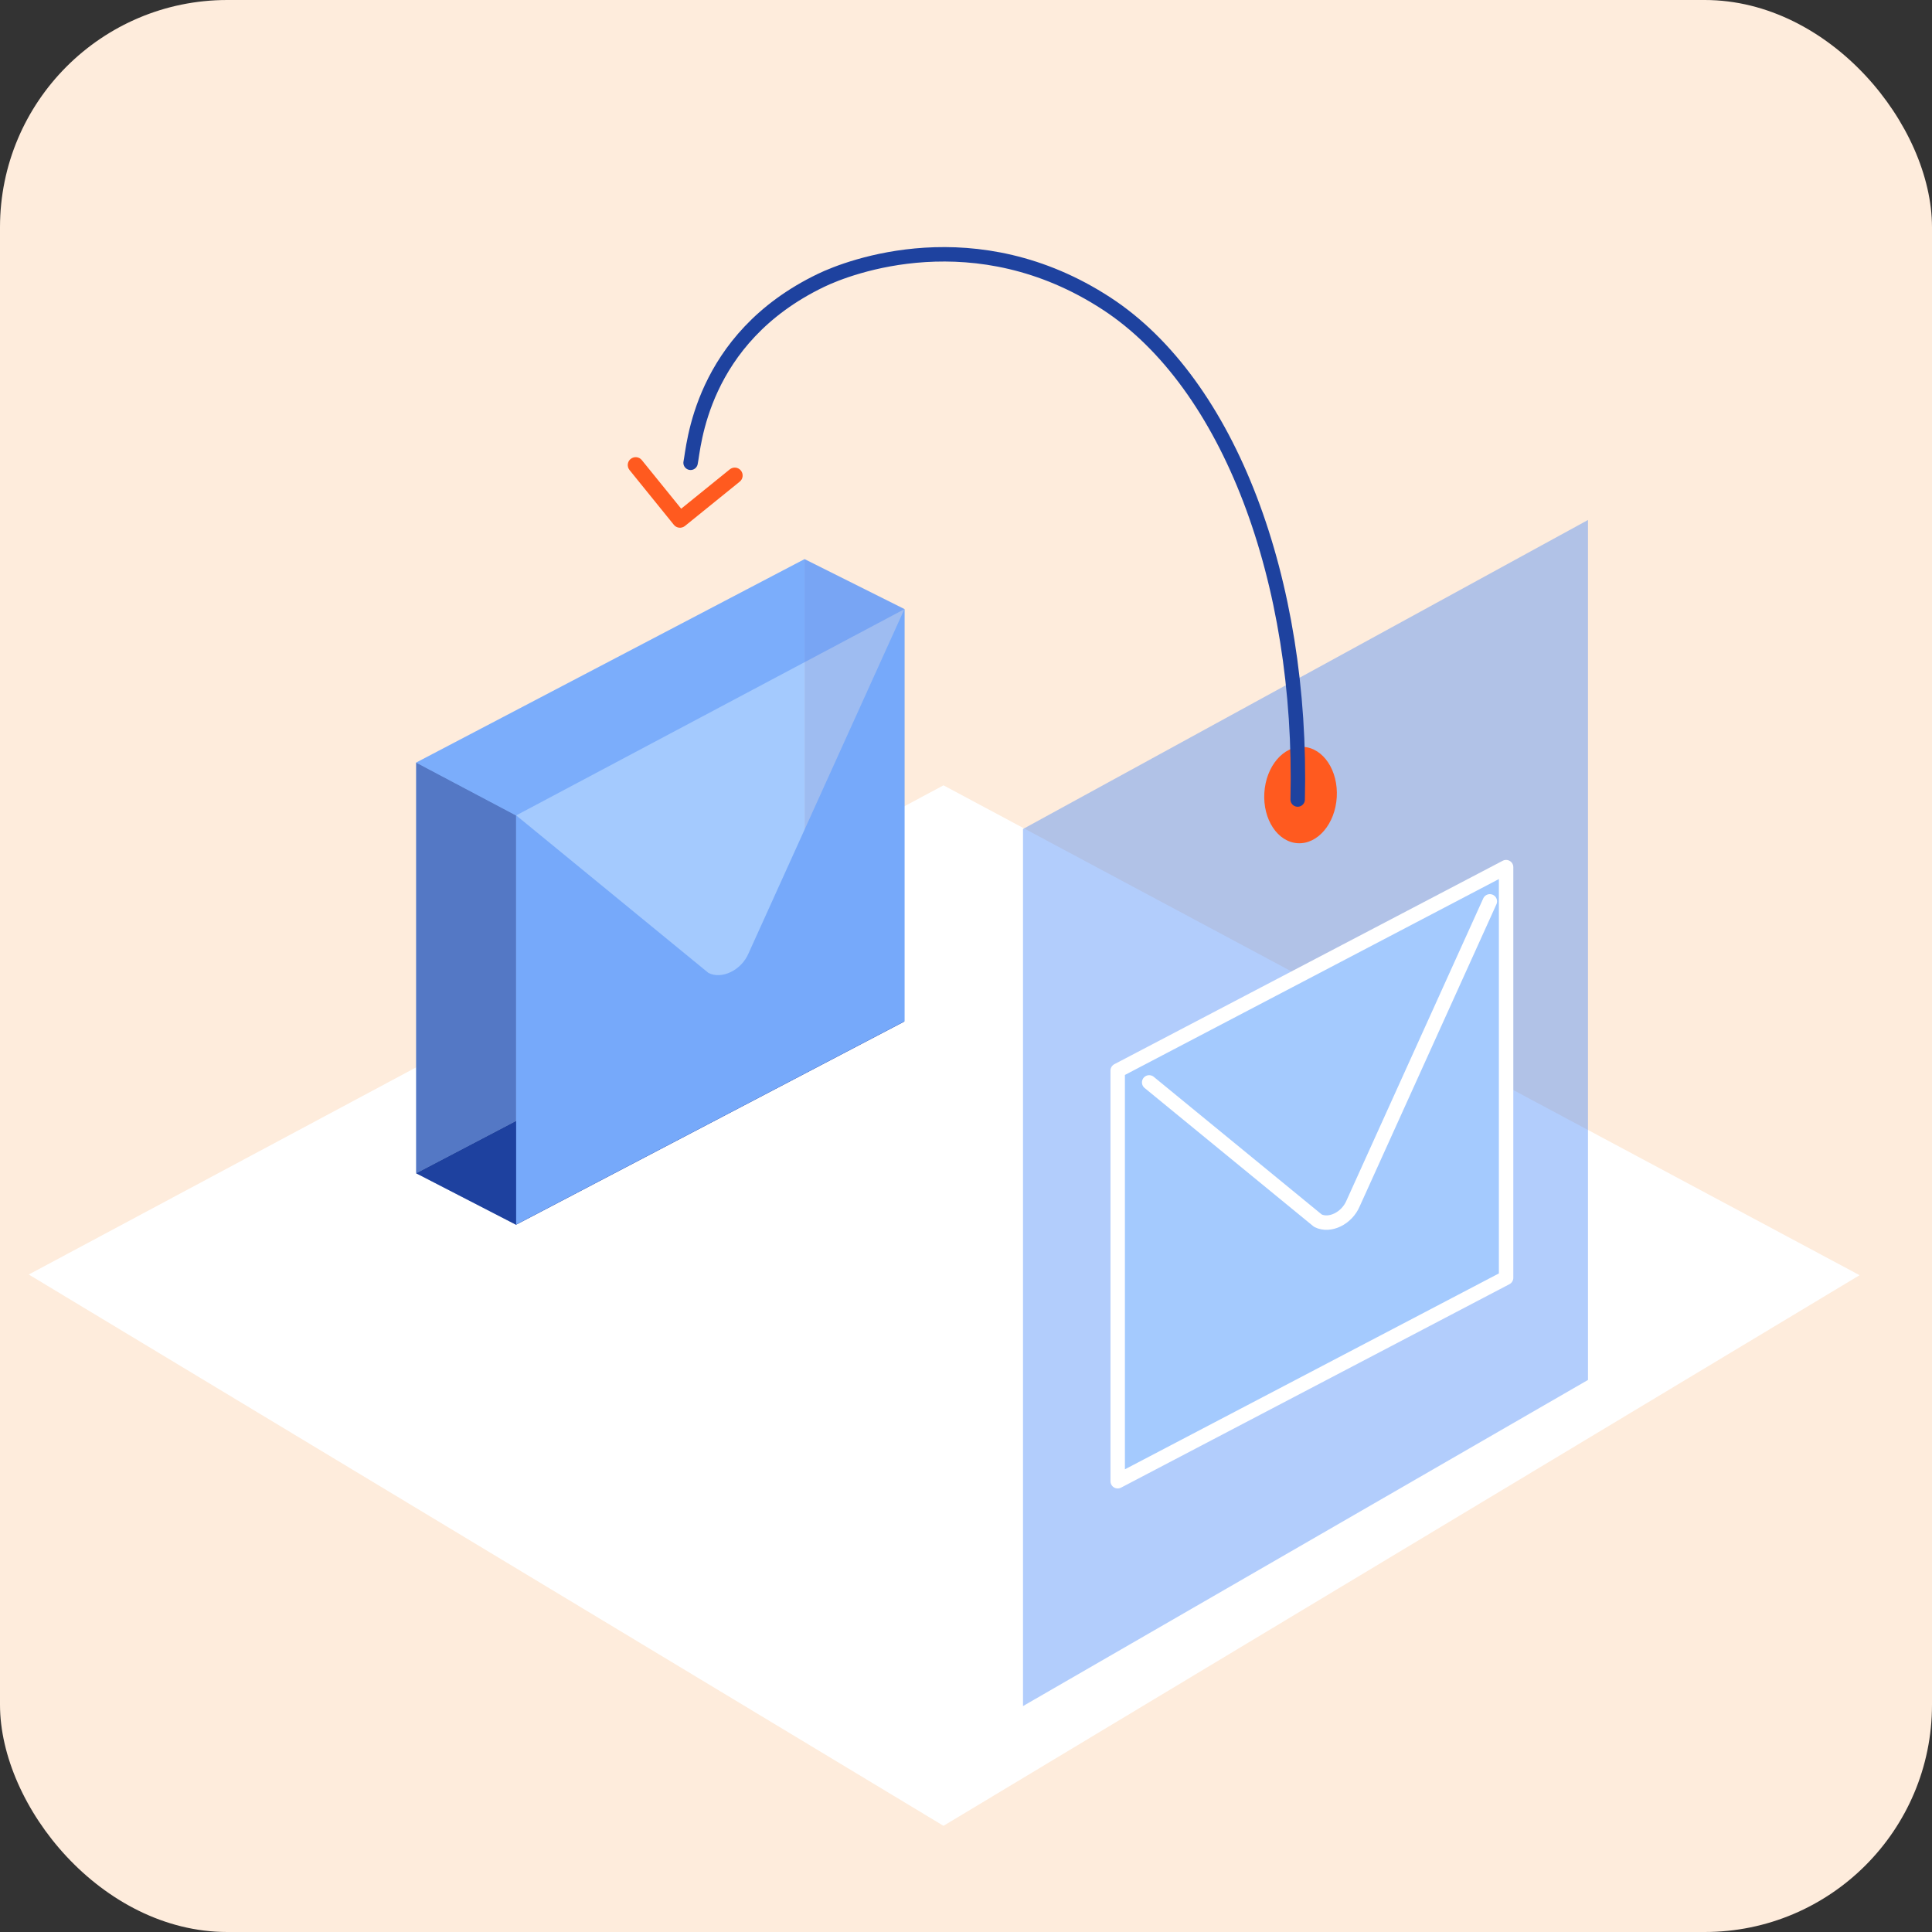
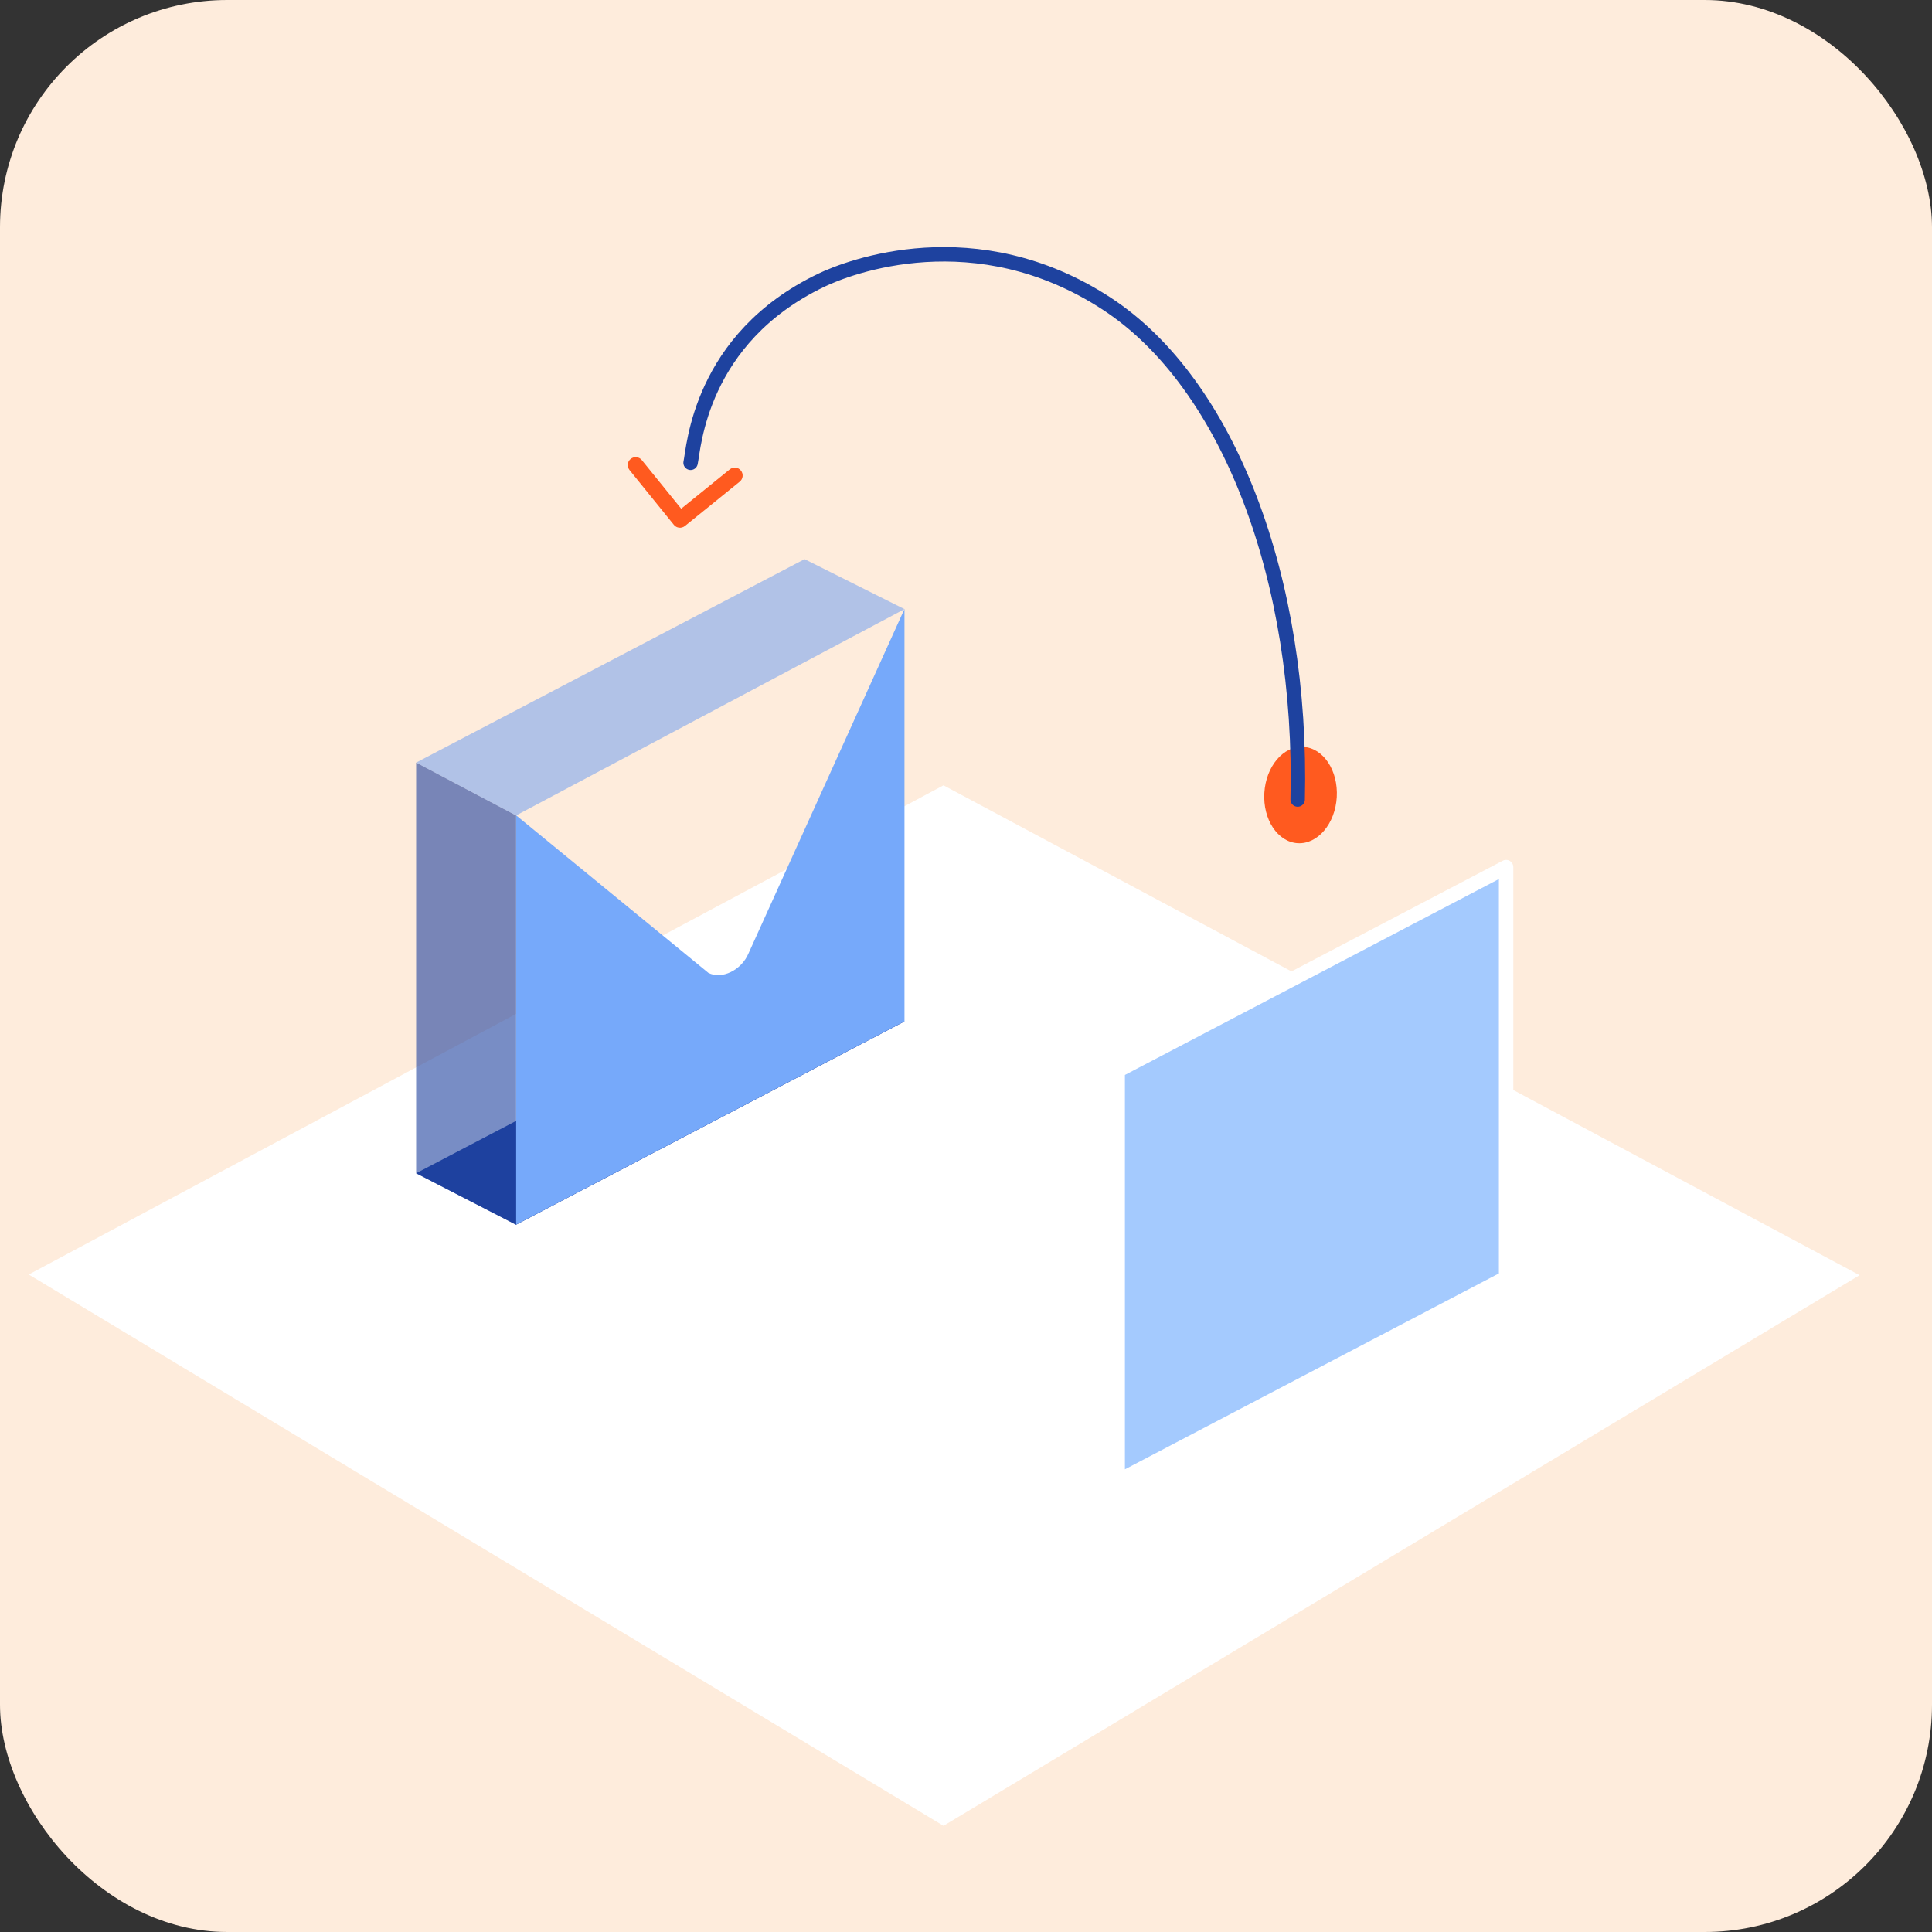
<svg xmlns="http://www.w3.org/2000/svg" width="170" height="170" viewBox="0 0 170 170" fill="none">
  <rect x="0" y="0" width="170" height="170" fill="#333333" stroke="none" />
  <rect width="170" height="170" rx="20" fill="#FEECDC" />
  <g clip-path="url(#clip0_342_17049)">
    <path d="M2.531 112.147L83.02 69.103L163.628 112.207L83.02 160.657L2.531 112.147Z" fill="white" />
    <path d="M60.27 46.282L65.088 42.383C65.389 42.142 65.434 41.705 65.193 41.404C64.953 41.103 64.516 41.058 64.215 41.299L59.939 44.761L56.476 40.486C56.235 40.185 55.799 40.139 55.498 40.38C55.287 40.546 55.196 40.817 55.257 41.073C55.272 41.178 55.332 41.269 55.392 41.359L59.292 46.177C59.532 46.478 59.969 46.523 60.27 46.282Z" fill="#FF5A1F" />
    <g opacity="0.4">
-       <path d="M90.016 72.945L139.73 45.754V121.424L90.016 150.121V72.945Z" fill="#3F83F8" />
-     </g>
+       </g>
    <path d="M117.624 70.147C117.762 67.806 116.448 65.824 114.688 65.719C112.929 65.615 111.39 67.428 111.251 69.769C111.112 72.11 112.427 74.092 114.186 74.196C115.946 74.3 117.485 72.487 117.624 70.147Z" fill="#FF5A1F" />
    <path d="M114.184 70.352C114.65 51.065 108.146 33.751 97.381 26.72C85.849 19.192 74.692 23.483 72.238 24.672C61.564 29.806 61.052 39.412 60.766 40.722" stroke="#1E429F" stroke-width="1.27" stroke-linecap="round" stroke-linejoin="round" />
    <path d="M36.617 103.236L70.794 85.335L79.587 89.881L45.41 107.768L36.617 103.236Z" fill="#1E429F" />
-     <path opacity="0.7" d="M79.586 89.866V53.597L70.793 49.2V85.334L79.586 89.866Z" fill="#76A9FA" />
-     <path d="M36.617 67.102V103.236L70.794 85.334V49.2L36.617 67.102Z" fill="#A4CAFE" />
    <path d="M79.587 53.597V89.866L45.41 107.753V71.739L62.333 85.606C63.507 86.208 65.239 85.38 65.871 83.874L79.587 53.582V53.597Z" fill="#76A9FA" />
    <path opacity="0.6" d="M45.41 107.769V71.755L36.617 67.103V103.237L45.41 107.769Z" fill="#1E429F" />
    <path opacity="0.4" d="M36.617 67.102L70.794 49.2L79.587 53.597L45.41 71.754L36.617 67.102Z" fill="#3F83F8" />
    <path d="M98.348 94.203V130.337L132.524 112.435V76.301L98.348 94.203Z" fill="#A4CAFE" stroke="white" stroke-width="1.27" stroke-linecap="round" stroke-linejoin="round" />
-     <path d="M101.117 95.242L115.962 107.407C117.001 107.934 118.507 107.211 119.064 105.886L131.093 79.312" stroke="white" stroke-width="1.27" stroke-linecap="round" stroke-linejoin="round" />
  </g>
  <defs>
    <clipPath id="clip0_342_17049">
      <rect width="166" height="166" fill="white" transform="translate(0 4)" />
    </clipPath>
  </defs>
</svg>